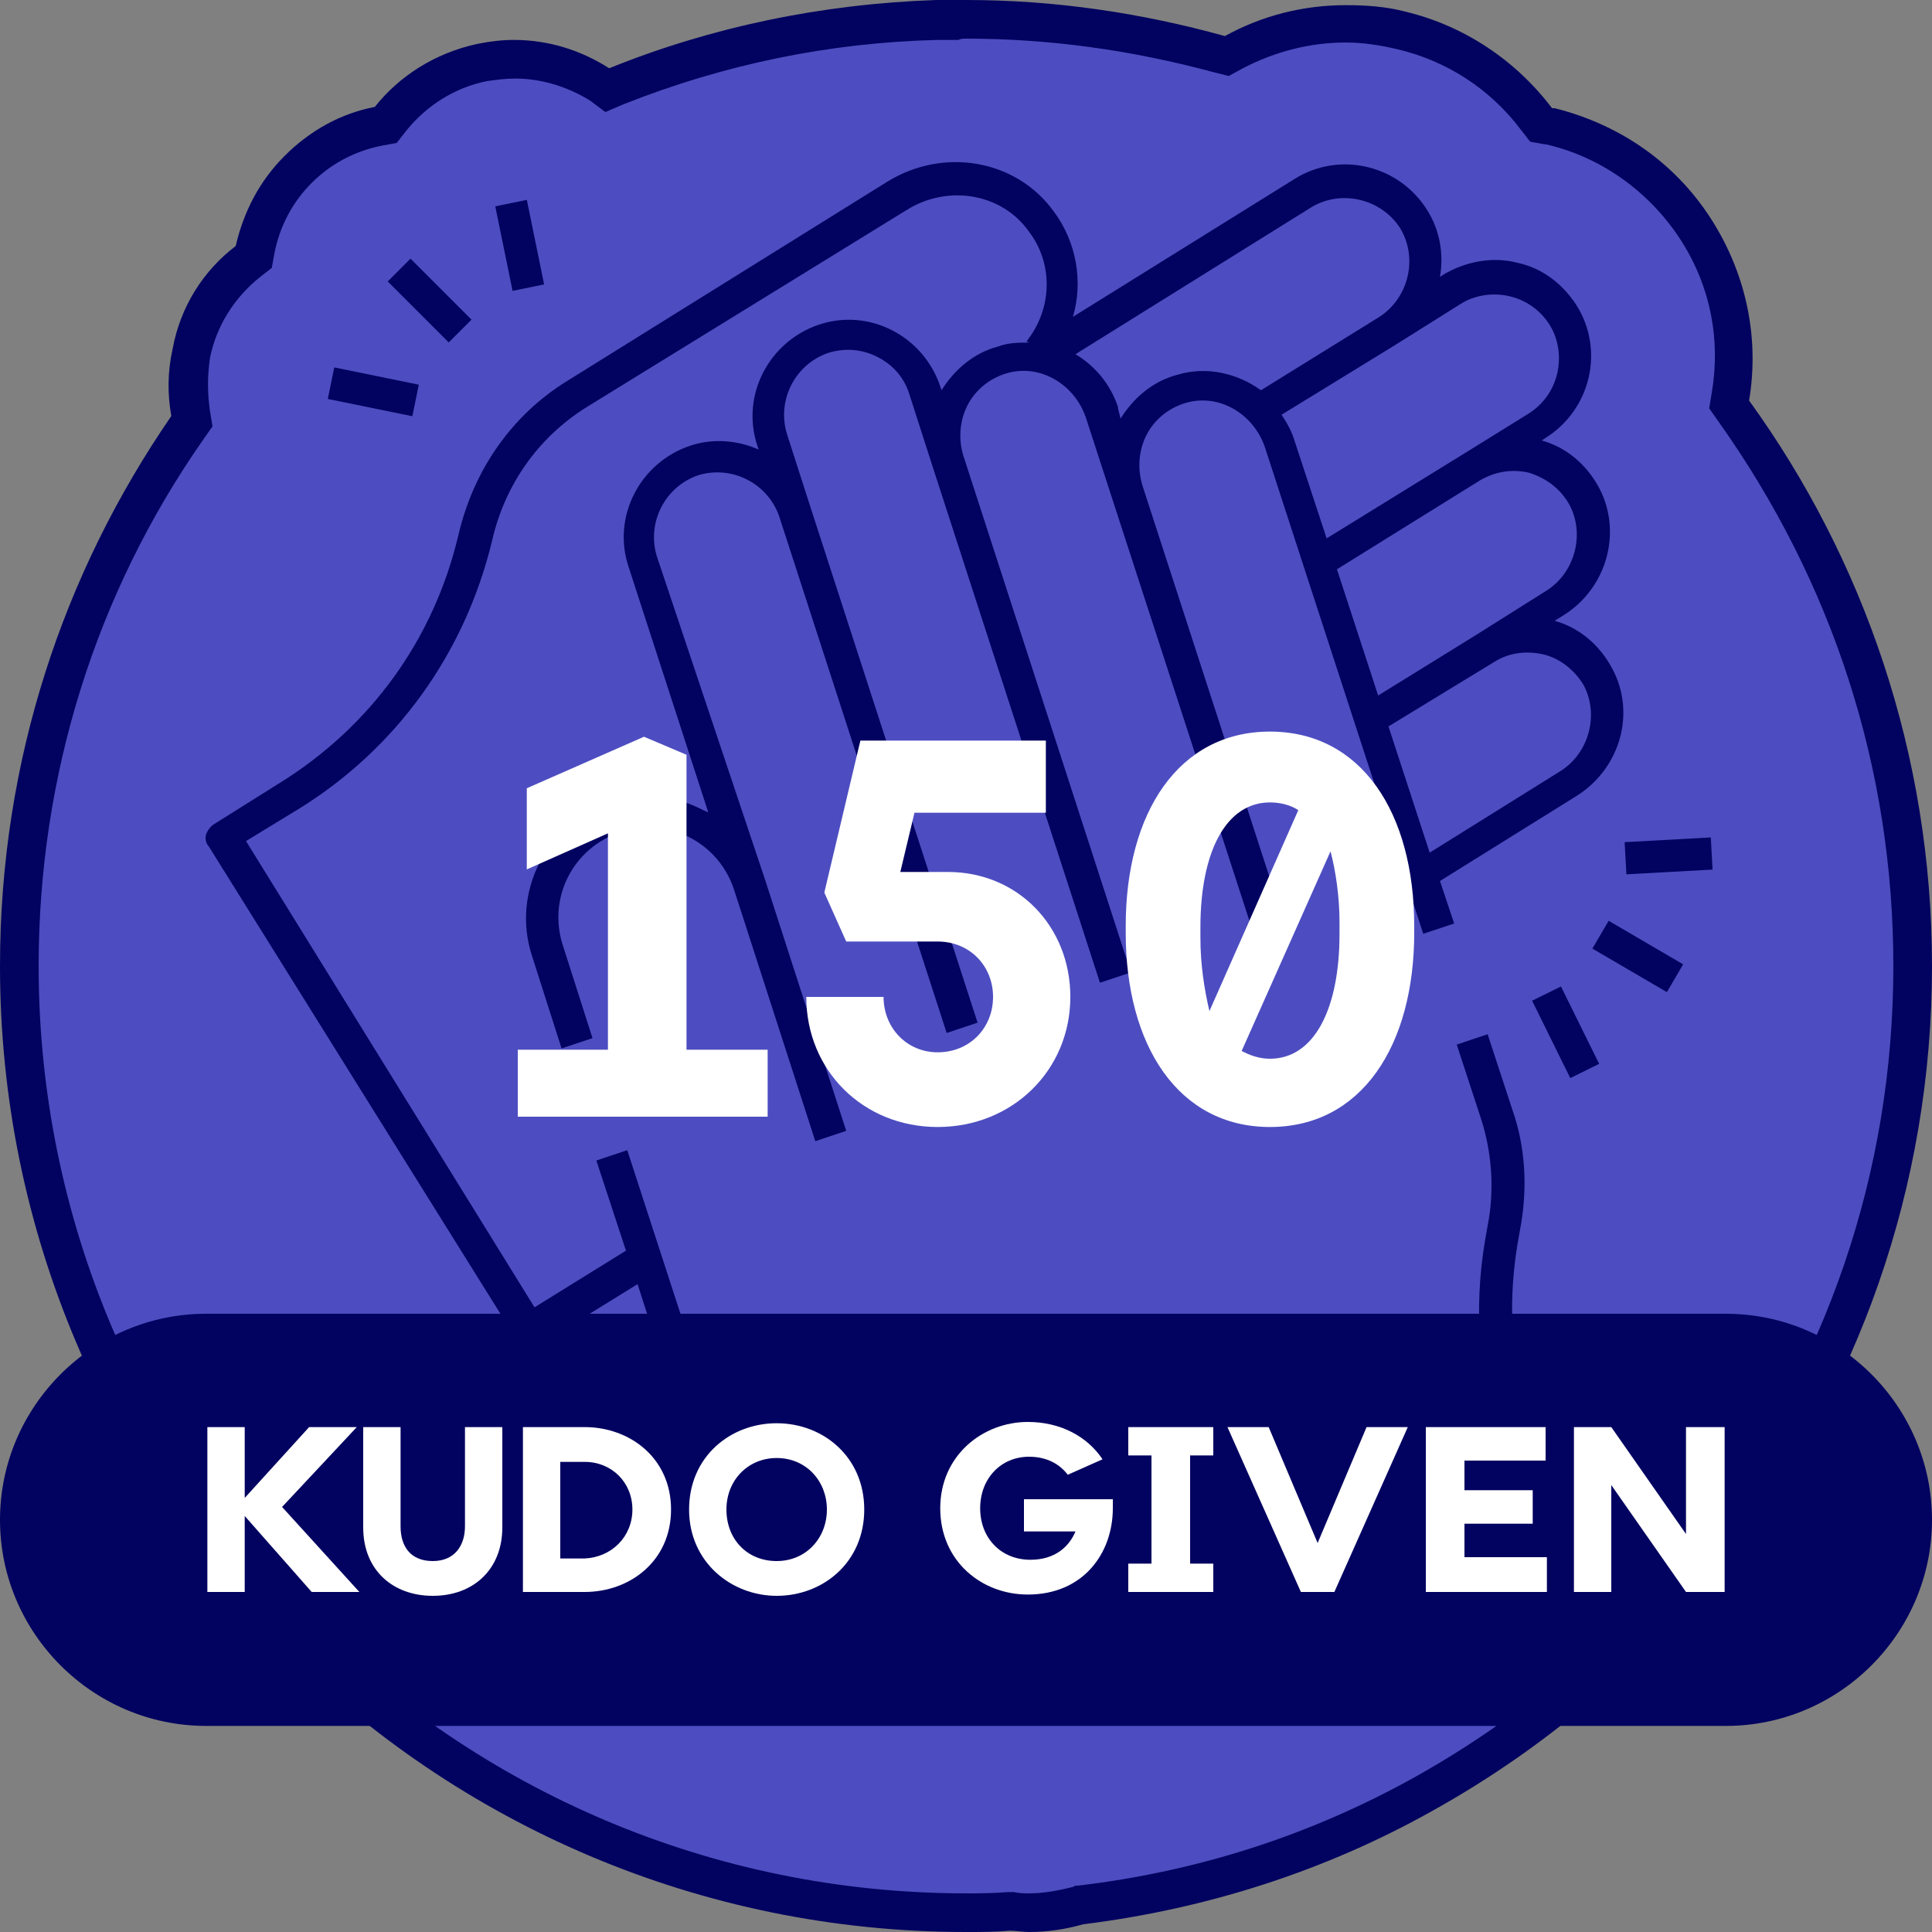
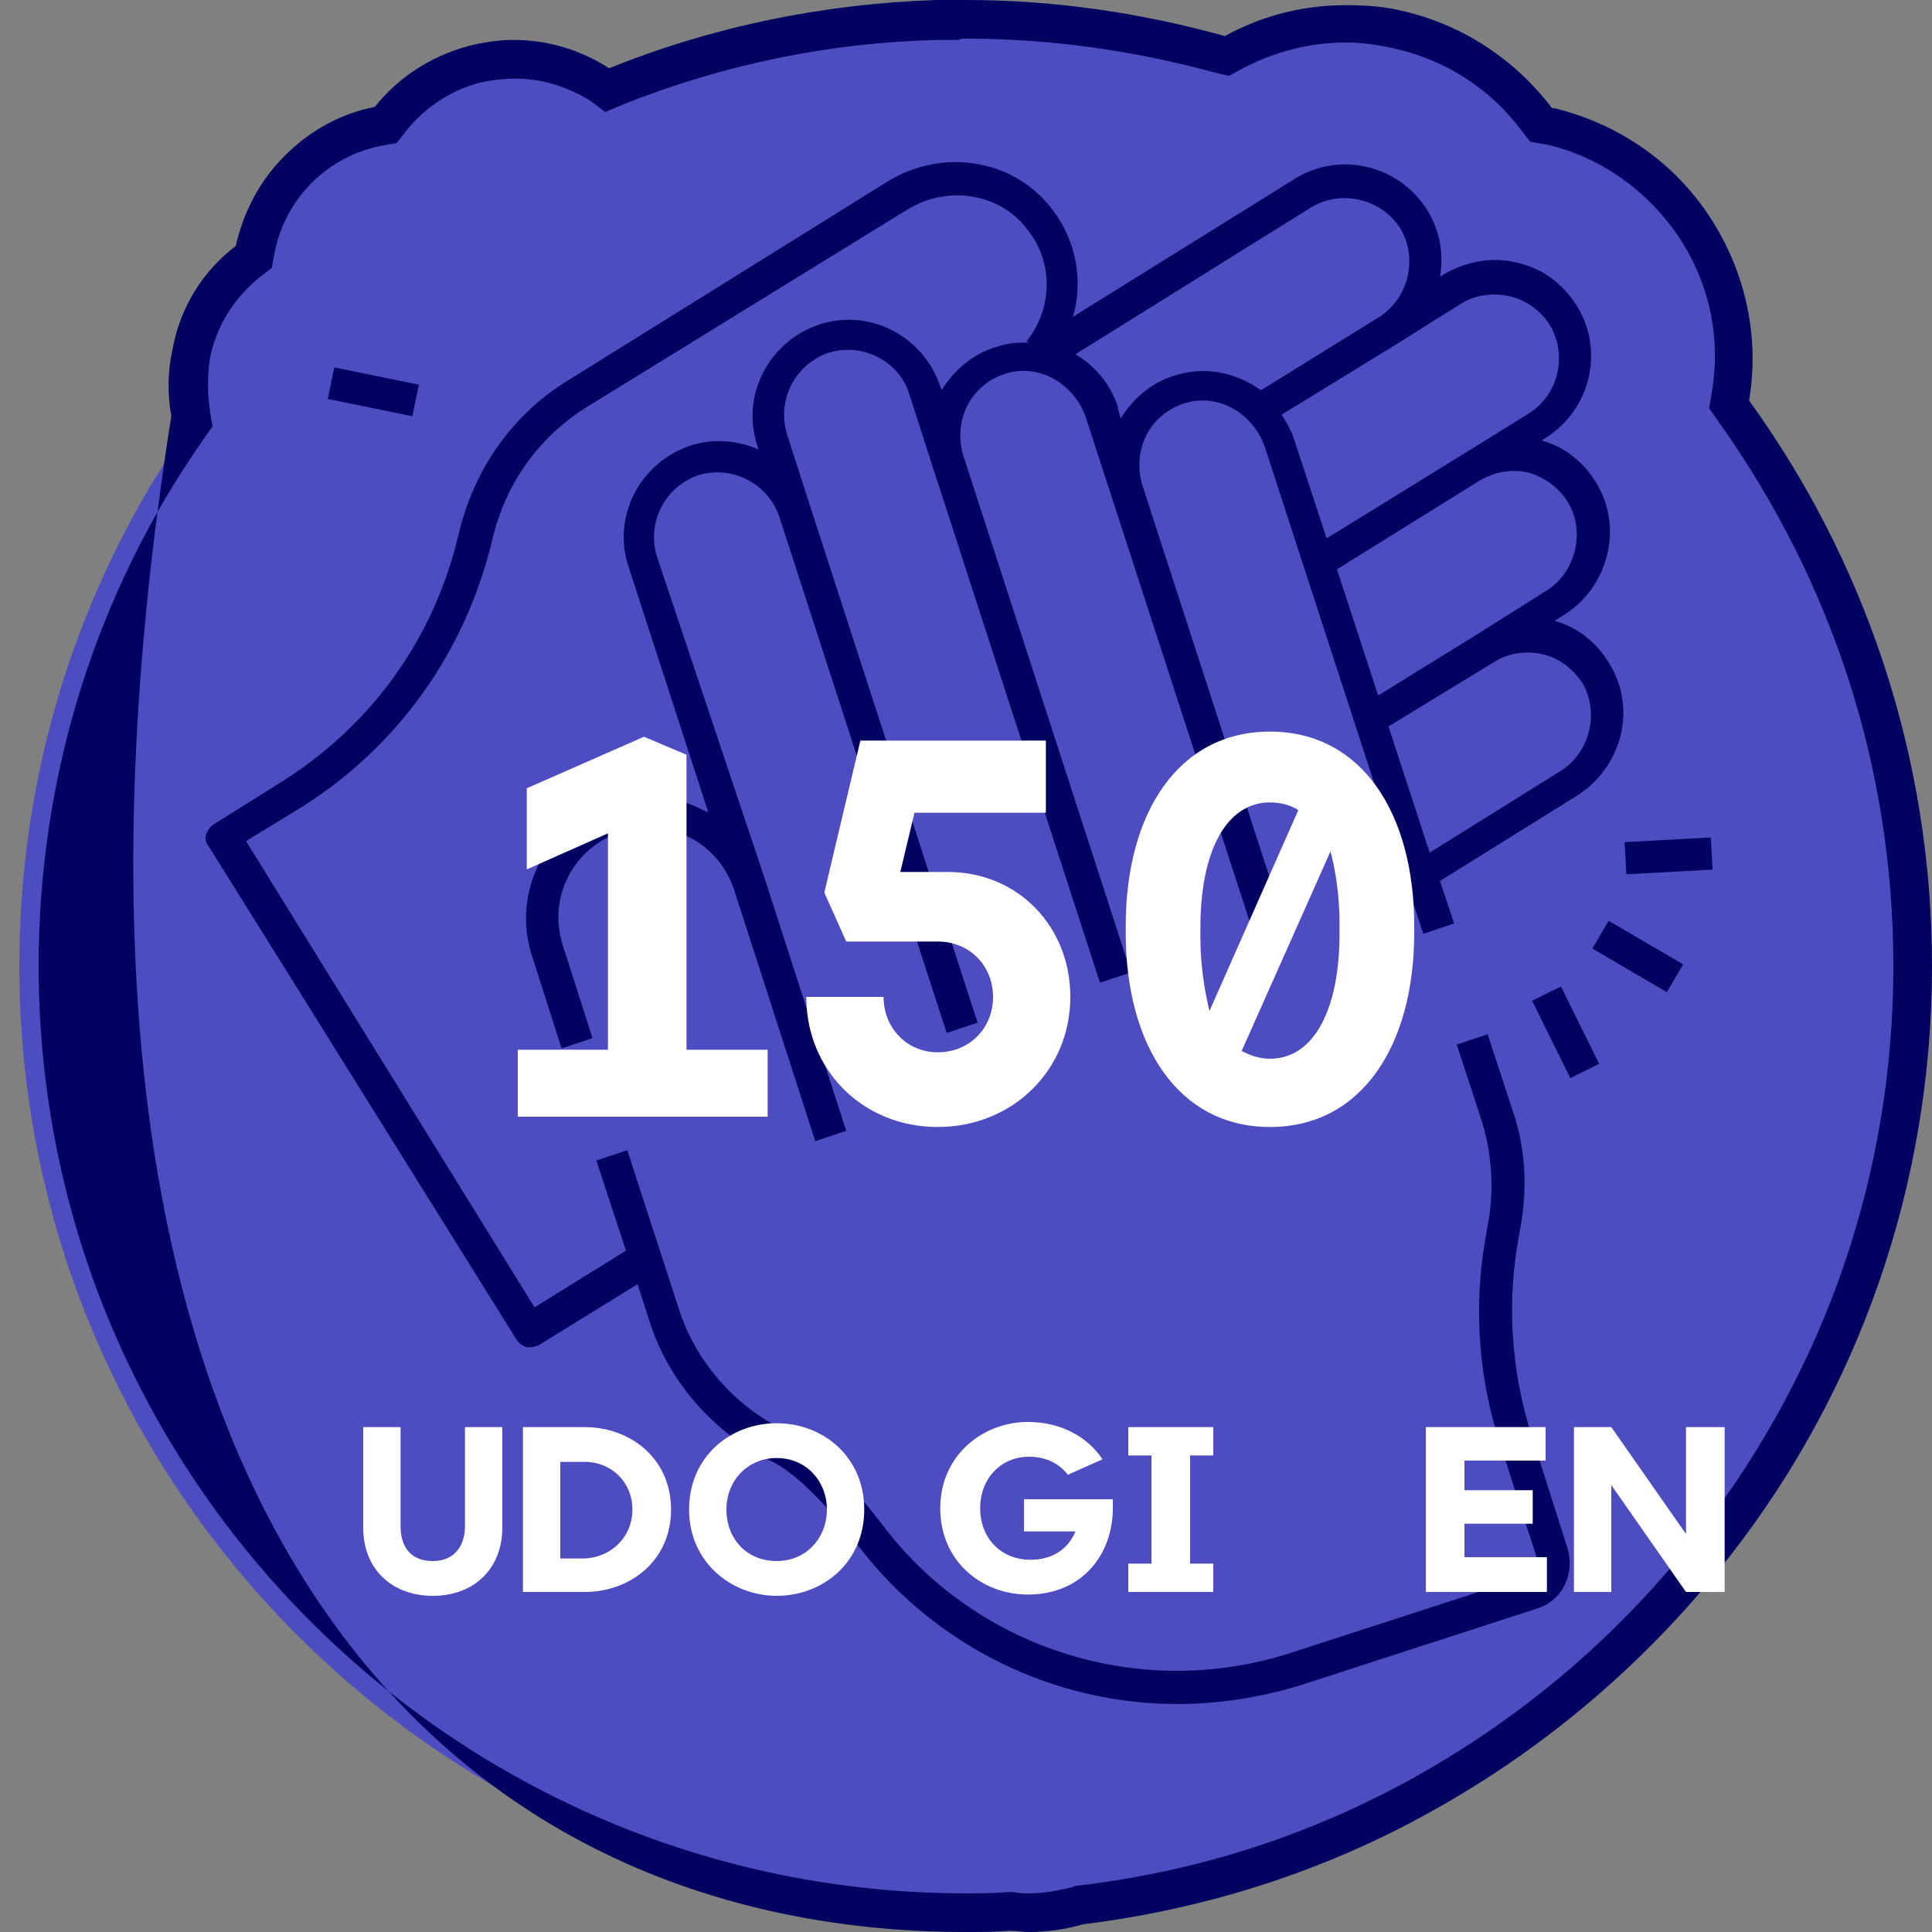
<svg xmlns="http://www.w3.org/2000/svg" width="150" height="150" viewBox="0 0 150 150" fill="none">
  <rect x="0" y="0" width="150" height="150" fill="#808080" stroke="none" />
  <g clip-path="url(#clip0_24_253)">
    <path d="M72.7 0.1C73.1 0.1 73.5 0.1 73.9 0.1C73.5 2.44156e-05 73.1 2.44156e-05 72.7 0.1Z" fill="#4D4DC1" />
    <path d="M79.9 148.5C79.5 148.5 79 148.5 78.6 148.4H78.5H78.4C77.1 148.5 76 148.5 75 148.5C34.5 148.5 1.5 115.5 1.5 75C1.5 60 6 45.5 14.6 33.2L15 32.7L14.9 32.1C14.6 30.6 14.6 29 15 27.5C15.6 24.7 17.1 22.1 19.4 20.3L19.8 20L19.9 19.5C20.4 17.1 21.5 15 23.2 13.3C24.9 11.6 27.1 10.4 29.4 10L29.9 9.9L30.2 9.5C32 7 34.6 5.5 37.4 4.9C38.2 4.7 39 4.6 39.9 4.6C42.2 4.6 44.5 5.3 46.5 6.5L47.1 7L47.8 6.7C55.7 3.5 64.1 1.8 72.7 1.6C73.1 1.6 73.5 1.6 73.9 1.6C74.1 1.6 74.3 1.6 74.4 1.6C74.6 1.6 74.8 1.6 75 1.6C81.6 1.6 88.2 2.5 94.6 4.3L95.2 4.5L95.7 4C98.4 2.6 101.4 1.8 104.4 1.8C105.8 1.8 107.3 2 108.7 2.3C113 3.3 116.6 5.7 119.3 9.2L119.6 9.6L120.3 9.8C125.1 10.9 129.2 13.9 131.8 18.1C134.1 21.9 135 26.4 134.3 30.8L134.2 31.4L134.6 31.9C143.7 44.5 148.6 59.4 148.6 75C148.6 91.4 143.3 106.9 133.3 119.8C127.1 127.9 119.4 134.4 110.6 139.3C102.4 143.9 93.4 146.8 84 147.9H83.9H83.8C82.4 148.3 81.1 148.5 79.9 148.5Z" fill="#4D4DC1" />
-     <path d="M75 3C81.5 3 87.9 3.9 94.2 5.6L95.4 5.9L96.5 5.3C99 4 101.7 3.3 104.5 3.3C105.8 3.3 107.1 3.5 108.4 3.8C112.3 4.7 115.7 6.9 118.1 10.1L118.8 11L119.9 11.2H120C124.4 12.2 128.2 15 130.6 18.8C132.8 22.3 133.6 26.4 132.9 30.5L132.7 31.7L133.4 32.7C142.3 45.2 147 59.7 147 75C147 91 141.8 106.2 132 118.9C125.9 126.8 118.4 133.2 109.8 138C101.7 142.5 93 145.3 83.7 146.4H83.5L83.3 146.5C82.1 146.8 81 147 79.9 147C79.5 147 79.2 147 78.7 146.9H78.5H78.3C77 147 76 147 75 147C35.3 147 3 114.7 3 75C3 60.3 7.4 46.1 15.8 34.1L16.5 33.1L16.3 31.9C16.1 30.5 16.1 29.2 16.3 27.8C16.8 25.3 18.2 23.1 20.2 21.5L21.1 20.8L21.3 19.7C21.7 17.6 22.7 15.7 24.2 14.2C25.7 12.7 27.6 11.7 29.7 11.3L30.8 11.1L31.5 10.2C33.1 8.2 35.3 6.8 37.8 6.3C38.5 6.2 39.2 6.1 40 6.1C42 6.1 44 6.7 45.8 7.8L47 8.7L48.4 8.1C56.2 5 64.4 3.3 72.8 3.1C73.2 3.1 73.6 3.1 73.9 3.1C74.1 3.1 74.3 3.1 74.4 3.1C74.6 3 74.8 3 75 3ZM75 0C74.6 0 74.2 0 73.9 0C73.5 0 73.1 0 72.7 0C63.8 0.3 55.2 2.1 47.3 5.3C45.1 3.9 42.6 3.1 39.9 3.1C39 3.1 38.1 3.2 37.1 3.4C33.8 4.1 31 5.9 29.1 8.3C26.5 8.8 24.1 10.1 22.1 12.1C20.1 14.1 18.9 16.5 18.3 19.1C15.8 21 14 23.8 13.4 27.1C13 28.9 13 30.6 13.3 32.3C4.9 44.5 0 59.1 0 75C0 116.4 33.6 150 75 150C76.1 150 77.3 150 78.4 149.9C78.9 149.9 79.4 150 79.9 150C81.3 150 82.7 149.8 84.1 149.4C93.8 148.2 103 145.2 111.2 140.6C120.2 135.6 128.1 128.8 134.4 120.7C144.2 108.1 150 92.2 150 75C150 58.6 144.7 43.4 135.8 31.1C136.6 26.3 135.6 21.5 133.1 17.4C130.3 12.8 125.9 9.7 120.7 8.4C120.6 8.4 120.6 8.4 120.5 8.4C117.7 4.7 113.7 2 109.1 0.9C107.6 0.5 106 0.4 104.5 0.4C101.2 0.4 98 1.2 95.1 2.8C88.6 1 81.9 0 75 0Z" fill="#020260" />
+     <path d="M75 3C81.5 3 87.9 3.9 94.2 5.6L95.4 5.9L96.5 5.3C99 4 101.7 3.3 104.5 3.3C105.8 3.3 107.1 3.5 108.4 3.8C112.3 4.7 115.7 6.9 118.1 10.1L118.8 11L119.9 11.2H120C124.4 12.2 128.2 15 130.6 18.8C132.8 22.3 133.6 26.4 132.9 30.5L132.7 31.7L133.4 32.7C142.3 45.2 147 59.7 147 75C147 91 141.8 106.2 132 118.9C125.9 126.8 118.4 133.2 109.8 138C101.7 142.5 93 145.3 83.7 146.4H83.5L83.3 146.5C82.1 146.8 81 147 79.9 147C79.5 147 79.2 147 78.7 146.9H78.5H78.3C77 147 76 147 75 147C35.3 147 3 114.7 3 75C3 60.3 7.4 46.1 15.8 34.1L16.5 33.1L16.3 31.9C16.1 30.5 16.1 29.2 16.3 27.8C16.8 25.3 18.2 23.1 20.2 21.5L21.1 20.8L21.3 19.7C21.7 17.6 22.7 15.7 24.2 14.2C25.7 12.7 27.6 11.7 29.7 11.3L30.8 11.1L31.5 10.2C33.1 8.2 35.3 6.8 37.8 6.3C38.5 6.2 39.2 6.1 40 6.1C42 6.1 44 6.7 45.8 7.8L47 8.7L48.4 8.1C56.2 5 64.4 3.3 72.8 3.1C73.2 3.1 73.6 3.1 73.9 3.1C74.1 3.1 74.3 3.1 74.4 3.1C74.6 3 74.8 3 75 3ZM75 0C74.6 0 74.2 0 73.9 0C73.5 0 73.1 0 72.7 0C63.8 0.3 55.2 2.1 47.3 5.3C45.1 3.9 42.6 3.1 39.9 3.1C39 3.1 38.1 3.2 37.1 3.4C33.8 4.1 31 5.9 29.1 8.3C26.5 8.8 24.1 10.1 22.1 12.1C20.1 14.1 18.9 16.5 18.3 19.1C15.8 21 14 23.8 13.4 27.1C13 28.9 13 30.6 13.3 32.3C0 116.4 33.6 150 75 150C76.1 150 77.3 150 78.4 149.9C78.9 149.9 79.4 150 79.9 150C81.3 150 82.7 149.8 84.1 149.4C93.8 148.2 103 145.2 111.2 140.6C120.2 135.6 128.1 128.8 134.4 120.7C144.2 108.1 150 92.2 150 75C150 58.6 144.7 43.4 135.8 31.1C136.6 26.3 135.6 21.5 133.1 17.4C130.3 12.8 125.9 9.7 120.7 8.4C120.6 8.4 120.6 8.4 120.5 8.4C117.7 4.7 113.7 2 109.1 0.9C107.6 0.5 106 0.4 104.5 0.4C101.2 0.4 98 1.2 95.1 2.8C88.6 1 81.9 0 75 0Z" fill="#020260" />
    <path d="M118.9 111.4C117.4 106.7 117 101.6 117.8 96.7L118.1 95C118.6 92 118.4 88.9 117.4 86.1L115.5 80.3L113.1 81.1L115 86.9C115.8 89.4 116 92.1 115.6 94.6L115.3 96.3C114.4 101.6 114.8 107.1 116.5 112.2L119.3 120.9C119.5 121.5 119.2 122.2 118.5 122.4L100.3 128.3C88.7 132.1 75.9 128.1 68.6 118.5C65.7 114.7 63 112.1 60.8 111C57 109.1 54 105.7 52.7 101.6L48.7 89.3L46.3 90.1L48.6 97.1L41.5 101.5L19.1 65.3L23.2 62.8C30.8 58.1 36.1 50.7 38.2 42C39.2 37.6 41.8 34 45.4 31.7L70.4 16.3C73.6 14.3 77.8 15 79.9 18C81.8 20.5 81.7 24 79.7 26.5L79.9 26.6C79.1 26.6 78.3 26.6 77.5 26.9C75.6 27.4 74.1 28.7 73.1 30.3L73 30C71.7 26.1 67.5 23.9 63.6 25.2C59.7 26.5 57.5 30.7 58.8 34.6L58.9 34.9C57.3 34.2 55.4 34 53.6 34.6C49.7 35.9 47.5 40.1 48.8 44L55 63.1C54.9 63 54.8 63 54.6 62.9C52.3 61.7 49.8 61.5 47.4 62.3C42.4 63.9 39.7 69.3 41.3 74.2L43.6 81.4L46 80.6L43.7 73.4C42.5 69.7 44.5 65.8 48.2 64.6C51.9 63.4 55.8 65.4 57 69.1L63.3 88.6L65.7 87.8L59.4 68.3L51 43.2C50.2 40.6 51.6 37.8 54.2 36.9C56.8 36.1 59.6 37.5 60.5 40.1L73.5 80.2L75.9 79.4L62.9 39.3L61.1 33.7C60.3 31.1 61.7 28.3 64.3 27.4C65.6 27 66.9 27.1 68.1 27.7C69.3 28.3 70.2 29.3 70.6 30.6L72.4 36.2L85.4 76.3L87.8 75.5L74.8 35.4C74.4 34.1 74.5 32.7 75.1 31.5C75.7 30.3 76.8 29.4 78.1 29C80.7 28.2 83.4 29.8 84.3 32.4L97.3 72.4L99.7 71.6L88.7 37.7C88.3 36.4 88.4 35 89 33.8C89.6 32.6 90.7 31.7 92 31.3C94.6 30.5 97.3 32.1 98.2 34.7L110.5 72.5L112.9 71.7L111.8 68.4L122.4 61.8C125.9 59.6 127.1 55.1 125 51.6C124 49.9 122.5 48.7 120.7 48.2L121.5 47.7C124.9 45.5 126 41 124 37.6C123 35.9 121.5 34.7 119.7 34.2L120 34C123.5 31.8 124.6 27.2 122.4 23.7C121.3 22 119.7 20.8 117.8 20.4C115.9 19.9 113.8 20.3 112.1 21.3L111.8 21.5C112.1 19.7 111.8 17.9 110.8 16.3C108.6 12.8 104 11.7 100.5 13.9L83.3 24.6C84.1 21.9 83.6 18.8 81.8 16.4C78.9 12.4 73.3 11.4 68.9 14.1L44 29.6C39.8 32.2 36.8 36.4 35.6 41.5C33.7 49.6 28.8 56.4 21.7 60.8L16.6 64C16.3 64.2 16.1 64.5 16 64.8C15.9 65.1 16 65.5 16.2 65.7L40.1 104C40.3 104.3 40.6 104.5 40.9 104.6C41 104.6 41.1 104.6 41.2 104.6C41.4 104.6 41.7 104.5 41.9 104.4L49.5 99.7L50.4 102.5C51.9 107.3 55.4 111.2 59.8 113.4C61.7 114.3 64 116.6 66.7 120.1C72.7 127.9 81.9 132.3 91.4 132.3C94.6 132.3 97.9 131.8 101.1 130.8L119.3 124.9C121.3 124.3 122.3 122.2 121.7 120.2L118.9 111.4ZM119.8 50.8C121.1 51.1 122.2 52 122.9 53.1C124.2 55.4 123.4 58.5 121.1 59.9L111 66.2L107.8 56.4L116 51.4C117.1 50.7 118.4 50.5 119.8 50.8ZM121.8 39.1C123.1 41.4 122.3 44.5 120 45.9L114.6 49.3L107 54L103.8 44.2L114.9 37.3C116.1 36.6 117.4 36.4 118.7 36.7C120 37.1 121.1 37.9 121.8 39.1ZM113.4 23.6C114.5 22.9 115.9 22.7 117.2 23C118.5 23.3 119.6 24.1 120.3 25.2C121 26.3 121.2 27.7 120.9 29C120.6 30.3 119.8 31.4 118.7 32.1L113.7 35.2L103 41.8L100.5 34.2C100.3 33.5 99.9 32.8 99.5 32.2L108.3 26.8L113.4 23.6ZM101.8 16.1C104.1 14.7 107.2 15.4 108.7 17.7C110.1 20 109.4 23.1 107.1 24.6L97.9 30.3C96.1 29 93.7 28.4 91.4 29.1C89.5 29.6 88 30.9 87 32.5L86.8 31.7V31.6C86.2 29.8 85 28.4 83.5 27.5L101.8 16.1Z" fill="#020260" />
-     <path d="M31.871 20.082L30.103 21.85L34.84 26.587L36.608 24.819L31.871 20.082Z" fill="#020260" />
-     <path d="M40.903 15.518L38.453 16.019L39.796 22.583L42.245 22.082L40.903 15.518Z" fill="#020260" />
    <path d="M25.952 28.525L25.451 30.974L32.015 32.316L32.516 29.867L25.952 28.525Z" fill="#020260" />
    <path d="M124.895 71.49L123.633 73.648L129.417 77.029L130.679 74.871L124.895 71.49Z" fill="#020260" />
    <path d="M121.194 76.589L118.952 77.695L121.916 83.703L124.158 82.597L121.194 76.589Z" fill="#020260" />
    <path d="M132.826 65.019L126.136 65.385L126.273 67.881L132.963 67.515L132.826 65.019Z" fill="#020260" />
-     <path d="M134 134H16C7.2 134 0 126.8 0 118C0 109.2 7.2 102 16 102H134C142.8 102 150 109.2 150 118C150 126.8 142.8 134 134 134Z" fill="#020260" />
-     <path d="M24.2 123.6L19 117.7V123.6H16.1V110.8H19V116.3L24 110.8H27.7L21.9 117L27.9 123.6H24.2Z" fill="white" />
    <path d="M28.2 118.6V110.8H31.1V118.5C31.1 120.1 31.9 121.2 33.6 121.2C35.3 121.2 36.1 120 36.1 118.5V110.8H39V118.6C39 121.8 36.8 123.9 33.6 123.9C30.5 123.9 28.2 121.9 28.2 118.6Z" fill="white" />
    <path d="M52.1 117.2C52.1 121.2 48.9 123.6 45.4 123.6H40.6V110.8H45.4C48.9 110.8 52.1 113.2 52.1 117.2ZM49.1 117.2C49.1 115.1 47.5 113.5 45.4 113.5H43.5V121H45.4C47.5 120.9 49.1 119.3 49.1 117.2Z" fill="white" />
    <path d="M53.5 117.2C53.5 113.1 56.7 110.5 60.3 110.5C63.9 110.5 67.1 113.1 67.1 117.2C67.1 121.3 63.9 123.9 60.3 123.9C56.8 123.9 53.5 121.3 53.5 117.2ZM64.2 117.2C64.2 115 62.6 113.2 60.3 113.2C58.1 113.2 56.4 114.9 56.4 117.2C56.4 119.5 58 121.2 60.3 121.2C62.6 121.2 64.2 119.4 64.2 117.2Z" fill="white" />
    <path d="M86.4 116.4V117.1C86.4 120.6 84.1 123.8 79.8 123.8C76.2 123.8 73 121.2 73 117.1C73 113 76.3 110.4 79.8 110.4C82.3 110.4 84.4 111.5 85.6 113.3L82.9 114.5C82.3 113.7 81.3 113.1 79.9 113.1C77.7 113.1 76.1 114.8 76.1 117.1C76.1 119.4 77.7 121.1 80 121.1C81.9 121.1 83 120.1 83.5 118.9H79.5V116.4H86.4Z" fill="white" />
    <path d="M92.4 113V121.4H94.2V123.6H87.6V121.4H89.4V113H87.6V110.8H94.2V113H92.4Z" fill="white" />
-     <path d="M109.3 110.8L103.6 123.6H101L95.3 110.8H98.5L102.3 119.8L106.1 110.8H109.3Z" fill="white" />
    <path d="M120.1 121V123.6H110.7V110.8H120V113.4H113.7V115.7H119V118.3H113.7V120.9H120.1V121Z" fill="white" />
    <path d="M133.9 110.8V123.6H130.9L125.1 115.3V123.6H122.2V110.8H125.1L130.9 119.1V110.8H133.9Z" fill="white" />
    <path d="M59.6 81.5V86.7H40.2V81.5H47.2V64.7L40.9 67.5V61.2L50 57.2L53.3 58.6V81.5H59.6Z" fill="white" />
    <path d="M83.1 77.4C83.1 83.1 78.6 87.5 72.8 87.5C67 87.5 62.6 83.1 62.6 77.4H68.6C68.6 79.8 70.4 81.7 72.8 81.7C75.3 81.7 77.1 79.8 77.1 77.4C77.1 75 75.3 73.1 72.8 73.1H65.7L64 69.3L66.8 57.5H81.2V63.1H71L69.9 67.7H73.6C79 67.7 83.1 71.9 83.1 77.4Z" fill="white" />
    <path d="M109.8 71.9V72.4C109.8 81.2 105.7 87.5 98.6 87.5C91.5 87.5 87.4 81.2 87.4 72.4V71.9C87.4 63.1 91.5 56.8 98.6 56.8C105.7 56.8 109.8 63.1 109.8 71.9ZM93.2 72.8C93.2 74.9 93.5 76.8 93.9 78.5L100.8 62.9C100.2 62.5 99.4 62.3 98.6 62.3C95.2 62.3 93.2 66.1 93.2 72V72.8ZM104 71.6C104 69.6 103.7 67.6 103.3 66.1L96.4 81.6C97 81.9 97.7 82.2 98.6 82.2C102 82.2 104 78.4 104 72.5V71.6Z" fill="white" />
  </g>
  <defs>
    <clipPath id="clip0_24_253">
      <rect width="150" height="150" fill="white" />
    </clipPath>
  </defs>
</svg>